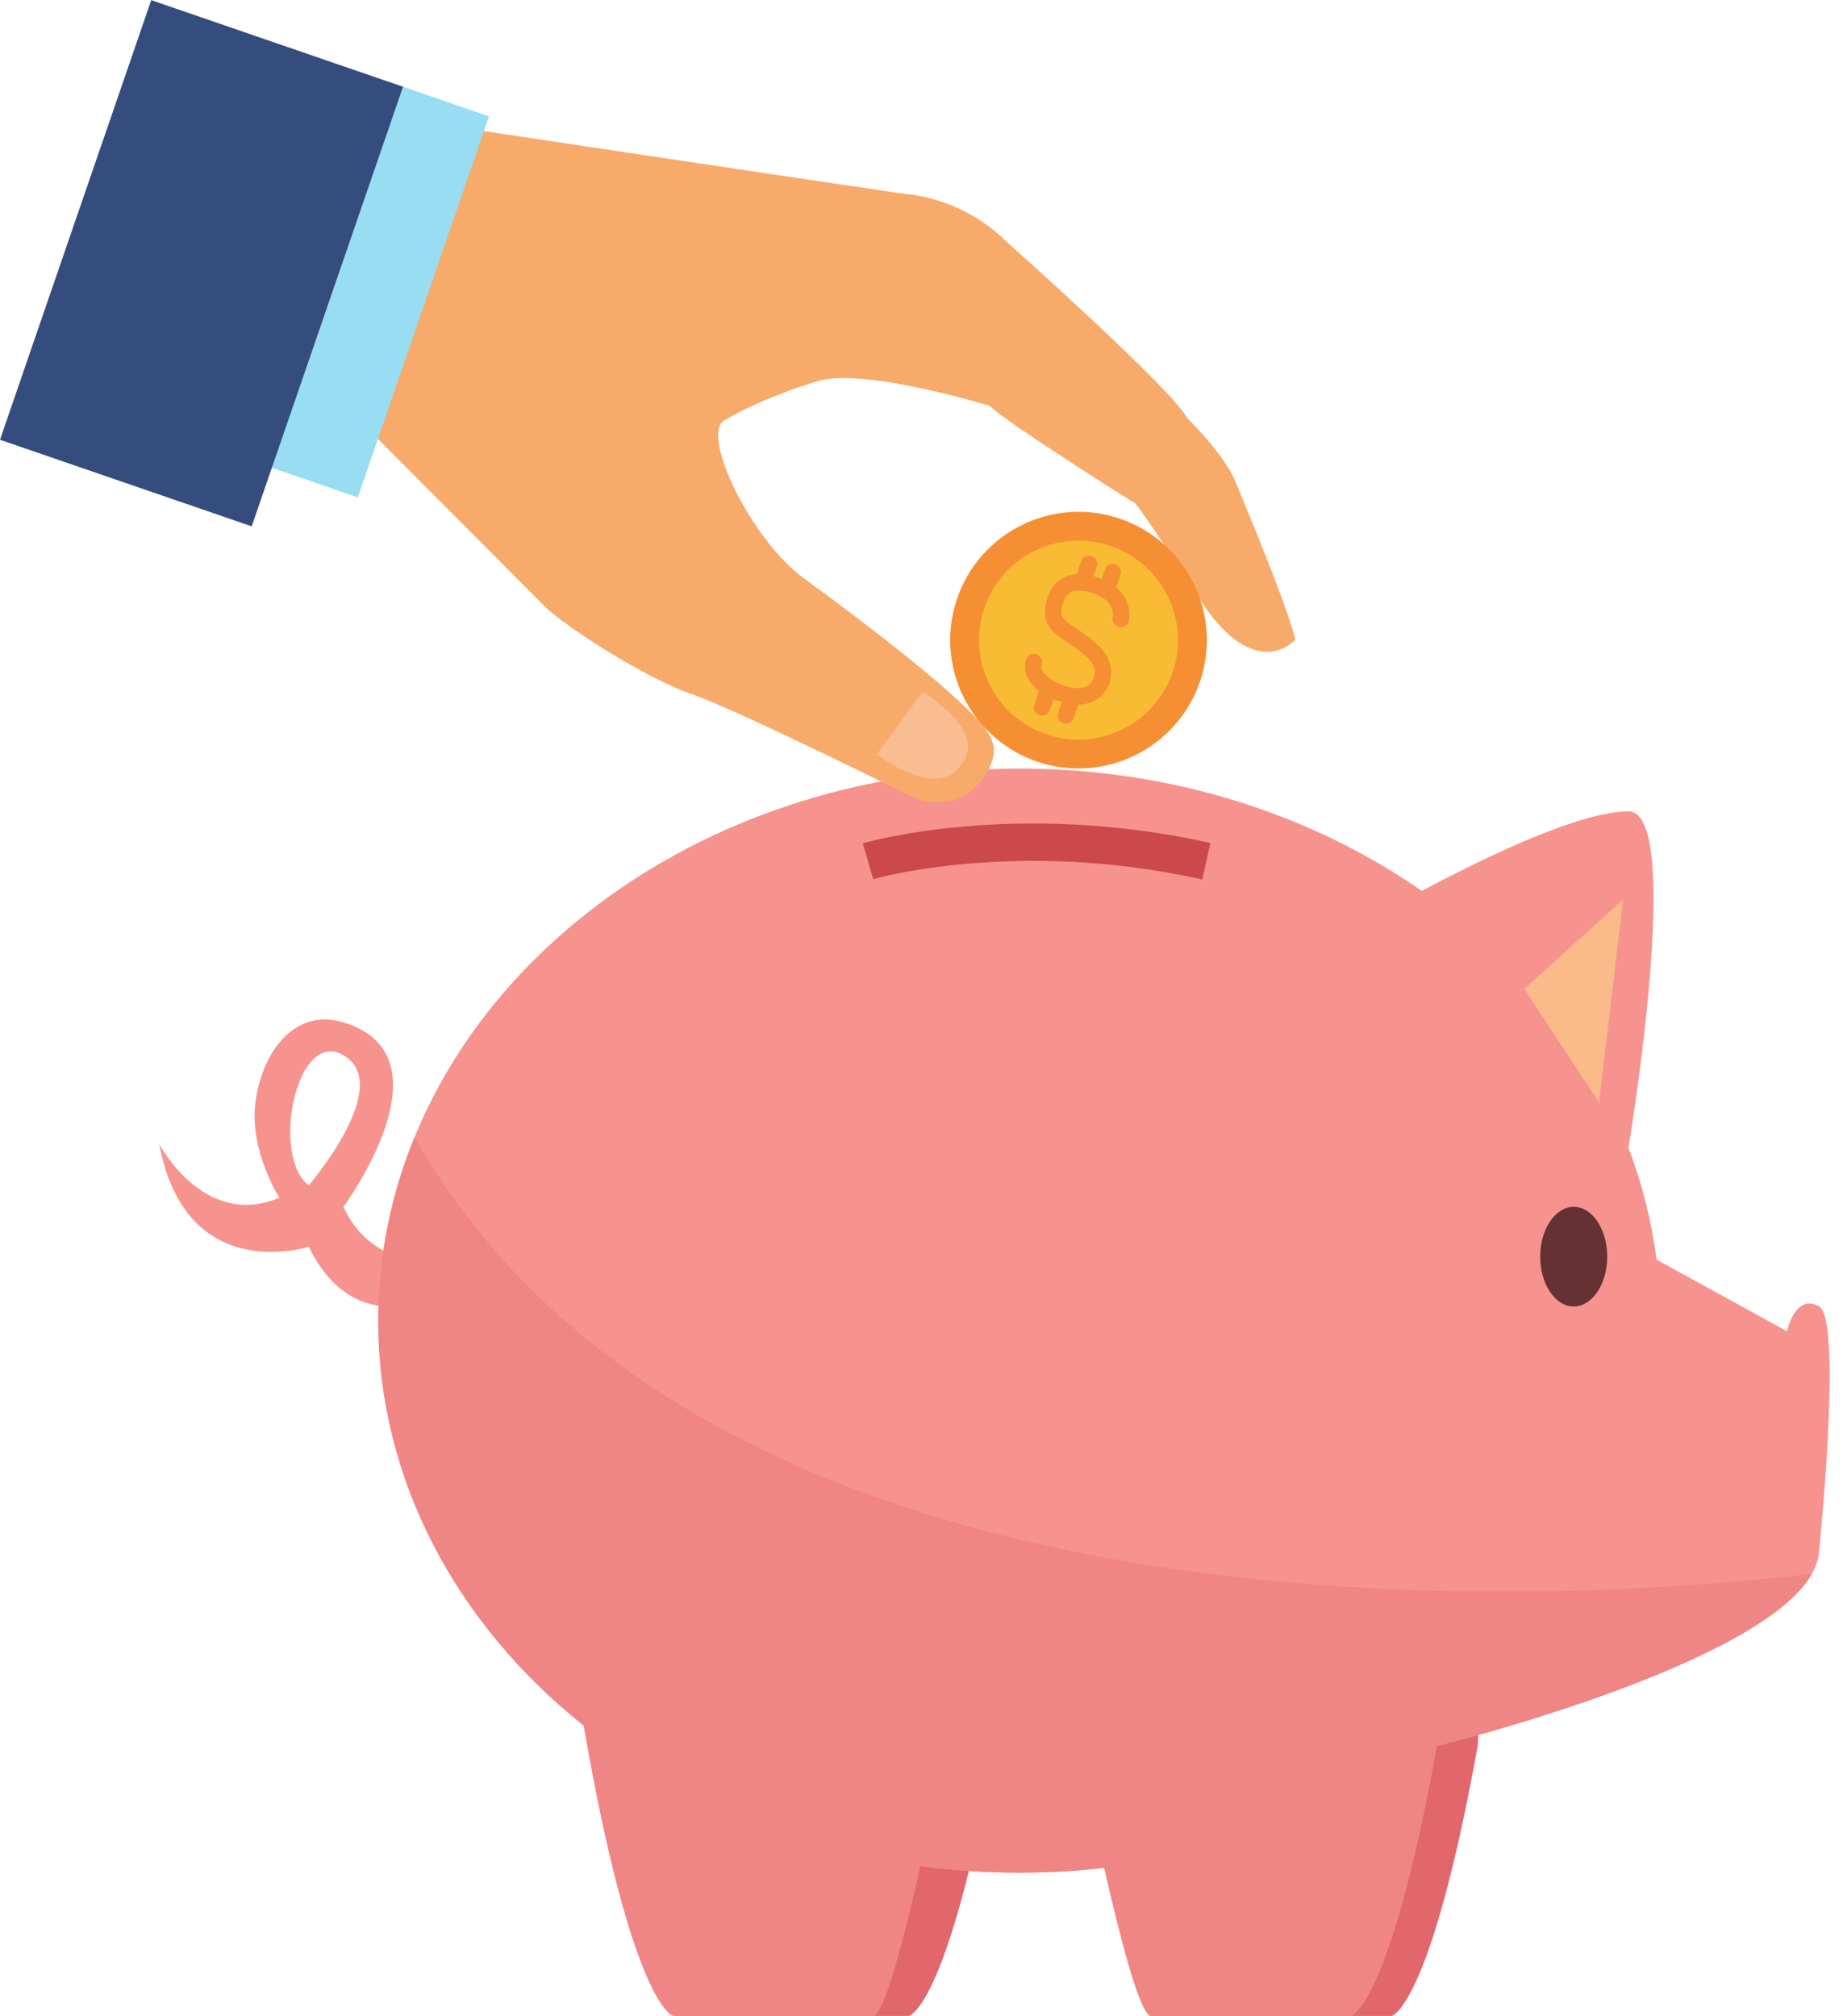
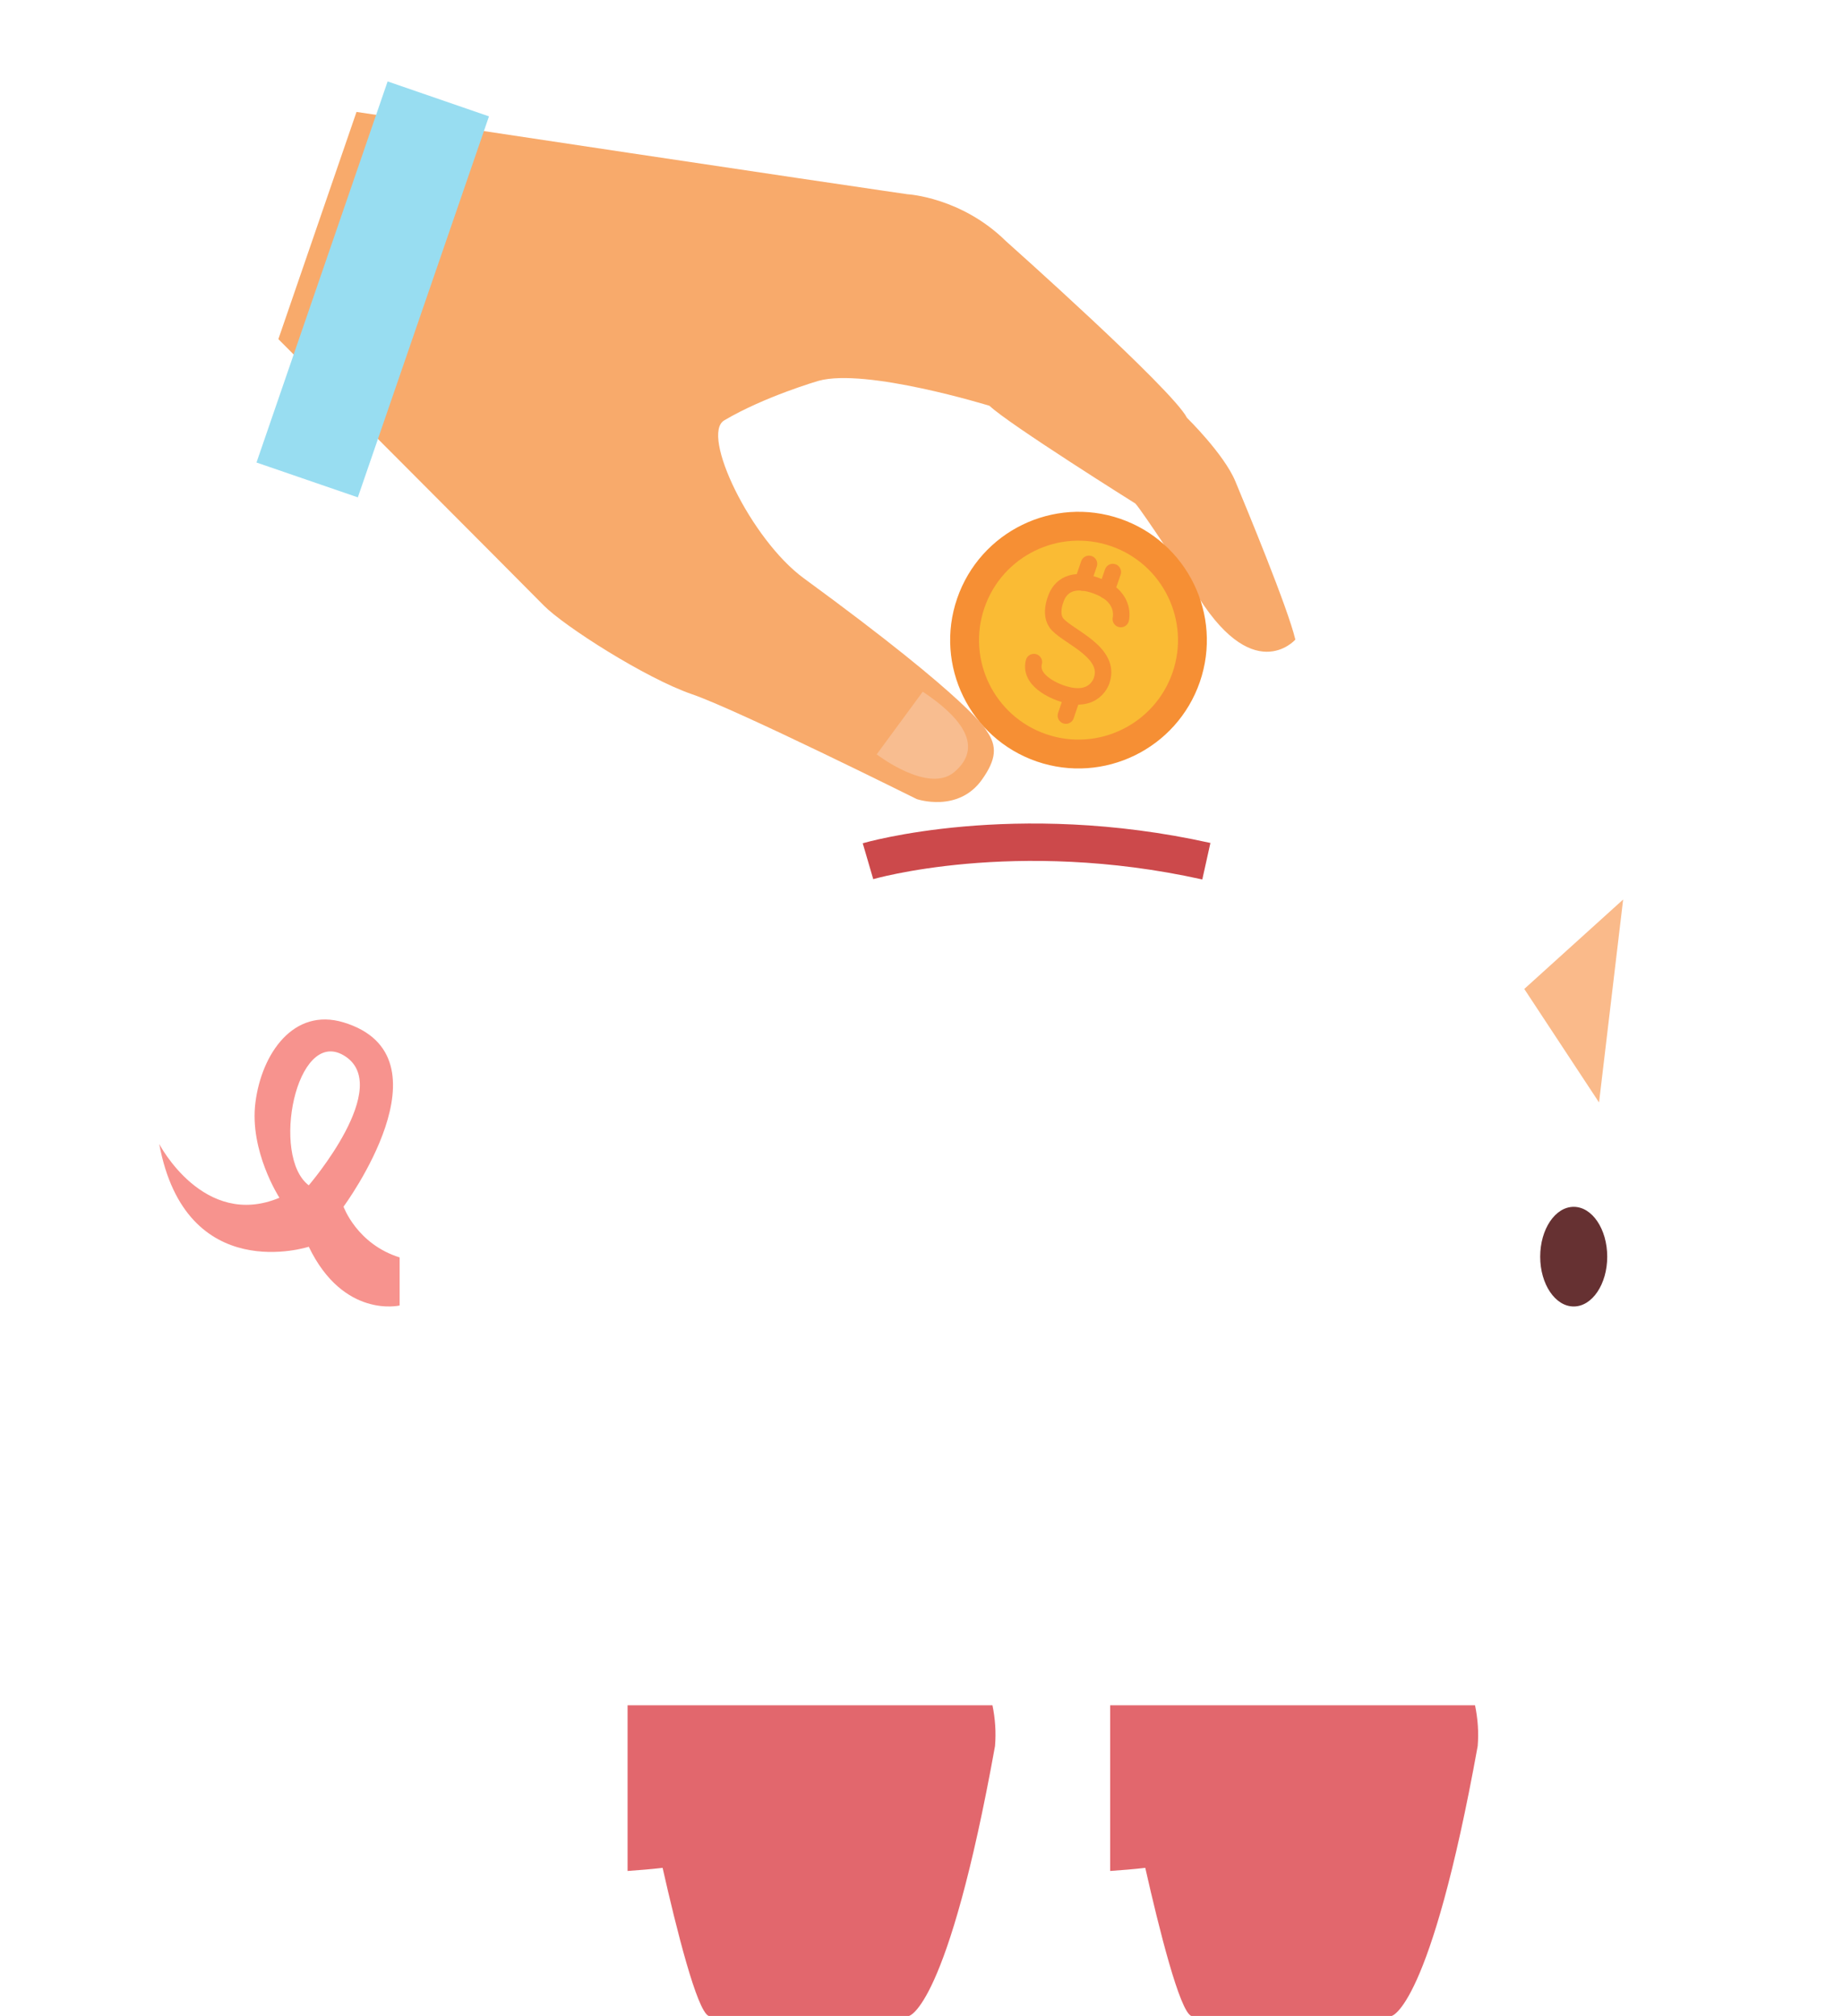
<svg xmlns="http://www.w3.org/2000/svg" height="226.8" preserveAspectRatio="xMidYMid meet" version="1.1" viewBox="109.7 99.2 207.3 226.8" width="207.3" zoomAndPan="magnify">
  <g id="surface1">
    <g>
      <path d="m234.57 291.03v18.64c1.33-0.09 2.64-0.2 3.95-0.35 1.55 6.86 3.86 16.1 5.17 16.66h22.54s4.34-0.81 9.68-30.36c0.13-1.57 0.01-3.09-0.3-4.59h-41.04" fill="#e2676d" />
    </g>
    <g>
      <path d="m180.29 291.03v18.64c1.32-0.09 2.64-0.2 3.94-0.35 1.55 6.86 3.86 16.1 5.18 16.66h22.53s4.35-0.81 9.68-30.36c0.13-1.57 0.02-3.09-0.29-4.59h-41.04" fill="#e2676d" />
    </g>
    <g>
      <path d="m144.43 232.54c-4.3-3.25-1.42-17.73 3.91-14.63 5.77 3.37-3.91 14.63-3.91 14.63zm3.91 2.4s12.52-16.93 0-20.73c-5.61-1.7-9.21 3.5-9.91 9.01-0.7 5.47 2.7 10.72 2.7 10.72-8.52 3.57-13.52-6.05-13.52-6.05 3 16.08 16.82 11.56 16.82 11.56 3.91 8.11 10.22 6.61 10.22 6.61v-5.41c-4.81-1.5-6.31-5.71-6.31-5.71" fill="#f7938e" />
    </g>
    <g>
-       <path d="m314.3 273.79s2.7-26.14 0-27.64-3.6 2.81-3.6 2.81l-14.67-8.06c-0.55-4.34-1.62-8.54-3.16-12.57 0 0 6.34-37.85 0-37.86-5.32 0-15.67 4.92-23.25 8.95-12.37-8.6-28.12-13.76-45.26-13.76-39.83 0-72.11 27.81-72.11 62.1 0 18.01 8.9 34.22 23.11 45.56 5.52 31.8 10.09 32.66 10.09 32.66h22.54c1.33-0.56 3.67-9.98 5.22-16.86 3.63 0.49 7.36 0.74 11.15 0.74 3.24 0 6.43-0.18 9.55-0.54 1.55 6.86 3.86 16.1 5.17 16.66h22.54s4.35-0.81 9.68-30.36c0 0 42.08-10.31 43-21.83" fill="#f7938e" />
-     </g>
+       </g>
    <g>
      <path d="m292.27 200.39l-11.12 10.06 8.41 12.77z" fill="#faba8a" />
    </g>
    <g>
      <path d="m290.48 240.57c0 3.09-1.69 5.6-3.77 5.6s-3.77-2.51-3.77-5.6c0-3.1 1.69-5.61 3.77-5.61s3.77 2.51 3.77 5.61" fill="#663132" />
    </g>
    <g>
-       <path d="m313.5 276.24c-25.61 3.03-123.3 10.34-157.18-49.1-2.64 6.46-4.07 13.4-4.07 20.62 0 18.01 8.9 34.22 23.11 45.56 5.52 31.8 10.09 32.66 10.09 32.66h22.54c1.33-0.56 3.67-9.98 5.22-16.86 3.63 0.49 7.36 0.74 11.15 0.74 3.24 0 6.43-0.18 9.55-0.54 1.55 6.86 3.86 16.1 5.17 16.66h22.54s4.35-0.81 9.68-30.36c0 0 36.27-8.89 42.2-19.38" fill="#f08585" />
-     </g>
+       </g>
    <path d="m2073.3 2291.2s164.3 48.1 380.6 0" fill="none" stroke="#cc494b" stroke-miterlimit="10" stroke-width="42.066" transform="matrix(.1 0 0 -.1 0 425.2)" />
    <g>
      <path d="m201.77 142.04s-6.07 1.76-10.61 4.45c-2.68 1.59 2.98 13.39 8.95 17.76 19.21 14.04 20.57 17.18 20.57 17.18 1.22 1.71 1.08 3.2-0.52 5.46-2.69 3.8-7.35 2.2-7.35 2.2s-20.11-10.02-25.29-11.8-14.37-7.65-16.66-9.98c-2.28-2.33-29.85-29.96-29.85-29.96l8.79-25.56c49.94 7.53 61.97 9.26 61.97 9.26s6.04 0.32 11.07 5.27c0 0 18.75 16.69 20.37 19.88 0 0 4.16 4.07 5.44 7.14 1.28 3.08 5.92 14.28 6.75 17.81 0 0-4.84 5.56-11.49-5.74 0 0-5.82-8.88-6.51-9.57 0 0-14.26-8.94-16.4-10.99 0 0-13.9-4.29-19.23-2.81" fill="#f8aa6b" />
    </g>
    <g>
      <path d="m213.49 177.01l-5.18 7.05s5.8 4.48 8.73 1.99c3.68-3.12 0.1-6.62-3.55-9.04" fill="#f8bd90" />
    </g>
    <g>
      <path d="m138.55 151.23l11.4 3.92 14.75-42.86-11.4-3.93-14.75 42.87" fill="#98ddf1" />
    </g>
    <g>
-       <path d="m138.01 158.41l-28.31-9.74 17.01-49.455 28.32 9.745-17.02 49.45" fill="#344c7e" />
-     </g>
+       </g>
    <g>
      <path d="m244.66 175.91c-2.6 7.53-10.81 11.54-18.35 8.95-7.53-2.6-11.54-10.81-8.95-18.34 2.6-7.54 10.81-11.55 18.35-8.96 7.53 2.6 11.54 10.81 8.95 18.35" fill="#f68f34" />
    </g>
    <g>
      <path d="m241.59 174.85c-2.02 5.84-8.38 8.95-14.22 6.94s-8.95-8.38-6.94-14.22 8.38-8.95 14.22-6.94 8.95 8.38 6.94 14.22" fill="#fabb34" />
    </g>
    <path d="m2357.7 2563.6s5.9 23.2-23.1 35.7c-23.2 10-40.2 6.5-48.1-8.5 0 0-11.2-21.5 0.4-33.6 13.7-14.4 59.5-31.4 49.4-62.2 0 0-7.5-28-45.4-14.9 0 0-37 11.6-31 35.1" fill="none" stroke="#f68f34" stroke-linecap="round" stroke-miterlimit="10" stroke-width="18.536" transform="matrix(.1 0 0 -.1 0 425.2)" />
    <path d="m2321.9 2625.7l-7.2-21" fill="none" stroke="#f68f34" stroke-linecap="round" stroke-miterlimit="10" stroke-width="18.536" transform="matrix(.1 0 0 -.1 0 425.2)" />
    <path d="m2348.7 2616.5l-7.2-20.9" fill="none" stroke="#f68f34" stroke-linecap="round" stroke-miterlimit="10" stroke-width="18.536" transform="matrix(.1 0 0 -.1 0 425.2)" />
-     <path d="m2276.3 2485.1l-7.2-20.9" fill="none" stroke="#f68f34" stroke-linecap="round" stroke-miterlimit="10" stroke-width="18.536" transform="matrix(.1 0 0 -.1 0 425.2)" />
    <path d="m2303 2475.9l-7.1-20.9" fill="none" stroke="#f68f34" stroke-linecap="round" stroke-miterlimit="10" stroke-width="18.536" transform="matrix(.1 0 0 -.1 0 425.2)" />
  </g>
</svg>